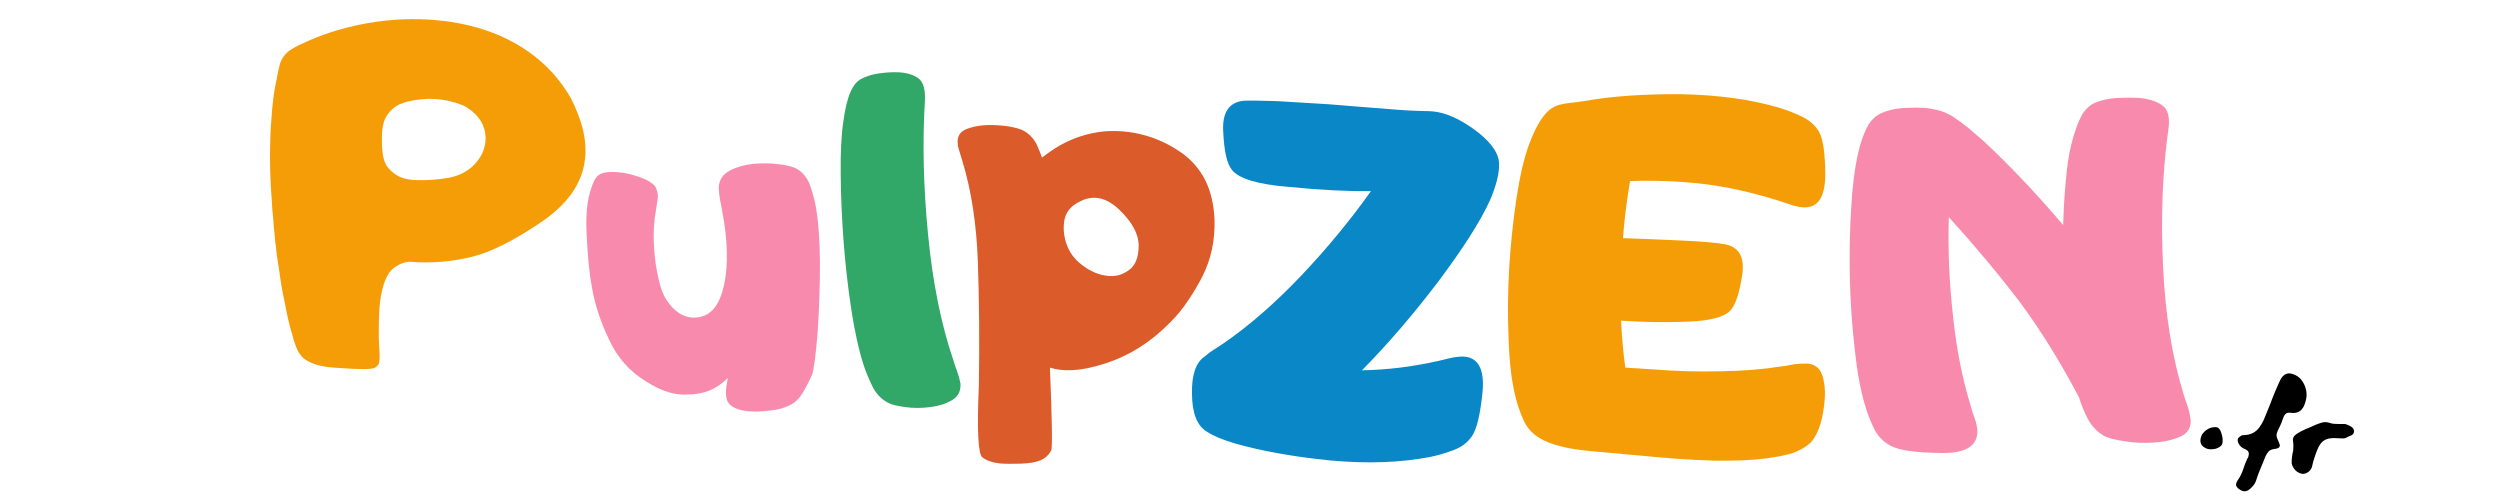
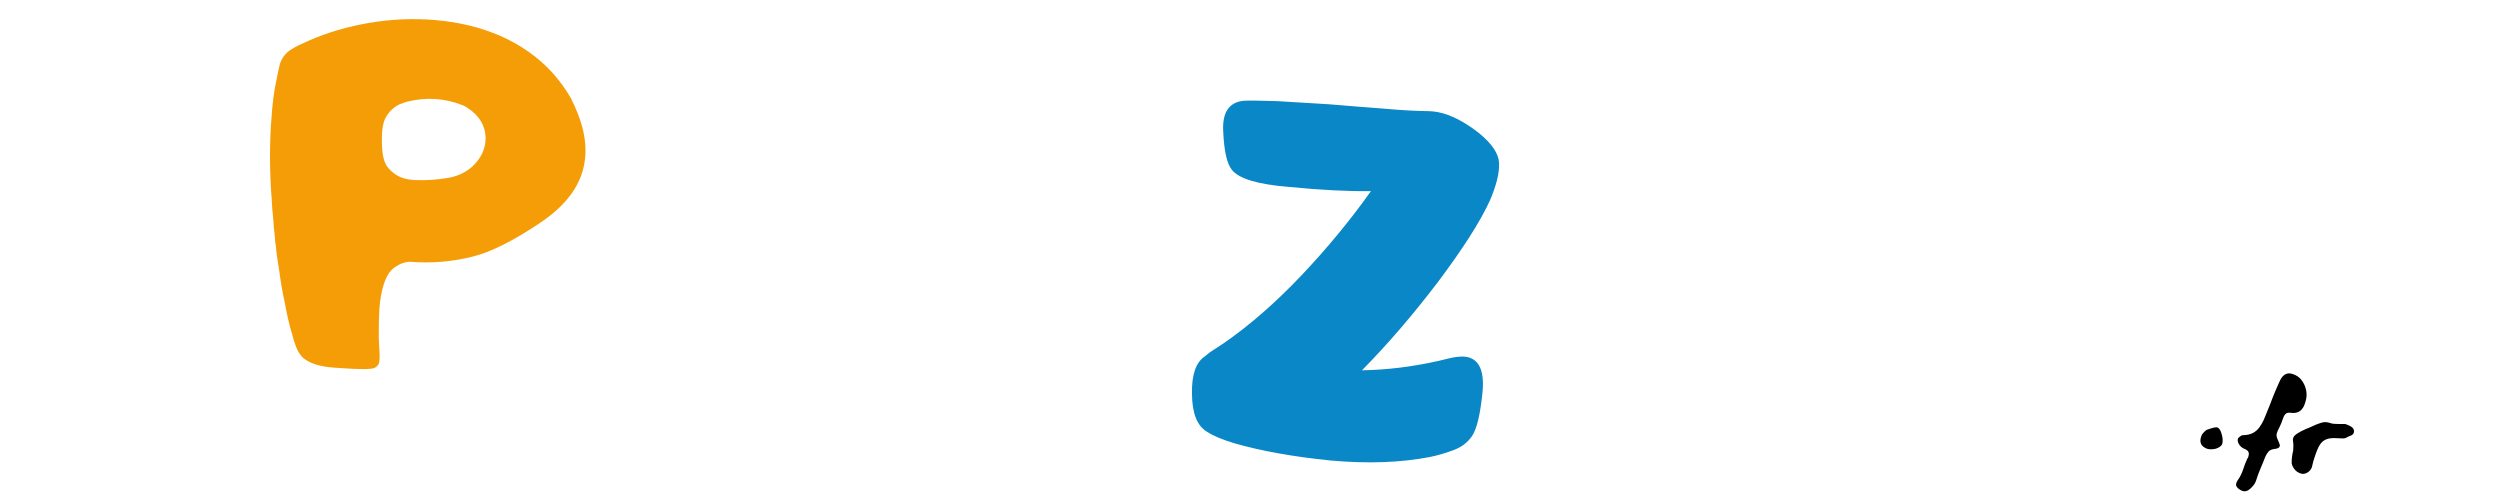
<svg xmlns="http://www.w3.org/2000/svg" version="1.0" preserveAspectRatio="xMidYMid meet" height="50" viewBox="0 0 187.5 37.5" zoomAndPan="magnify" width="250">
  <defs>
    <g />
    <clipPath id="6934597be0">
-       <path clip-rule="nonzero" d="M 41 0 L 64 0 L 64 37.008 L 41 37.008 Z M 41 0" />
-     </clipPath>
+       </clipPath>
    <clipPath id="f8bf1ae00a">
      <rect height="38" y="0" width="23" x="0" />
    </clipPath>
    <clipPath id="f836a8537b">
      <path clip-rule="nonzero" d="M 20 0 L 46 0 L 46 37.008 L 20 37.008 Z M 20 0" />
    </clipPath>
    <clipPath id="73535c5397">
      <path clip-rule="nonzero" d="M 0.172 1 L 24 1 L 24 28 L 0.172 28 Z M 0.172 1" />
    </clipPath>
    <clipPath id="098635fd0f">
      <rect height="38" y="0" width="26" x="0" />
    </clipPath>
    <clipPath id="d8ce25c170">
-       <path clip-rule="nonzero" d="M 60 0 L 74 0 L 74 37.008 L 60 37.008 Z M 60 0" />
-     </clipPath>
+       </clipPath>
    <clipPath id="76ff76a101">
      <rect height="38" y="0" width="14" x="0" />
    </clipPath>
    <clipPath id="42be26ebc0">
-       <path clip-rule="nonzero" d="M 71 0 L 93 0 L 93 37.008 L 71 37.008 Z M 71 0" />
-     </clipPath>
+       </clipPath>
    <clipPath id="25fd6435de">
      <path clip-rule="nonzero" d="M 0.328 9 L 21 9 L 21 35 L 0.328 35 Z M 0.328 9" />
    </clipPath>
    <clipPath id="3ac87ce7b8">
      <rect height="38" y="0" width="22" x="0" />
    </clipPath>
    <clipPath id="393d19e2e8">
      <path clip-rule="nonzero" d="M 84 0 L 119 0 L 119 37.008 L 84 37.008 Z M 84 0" />
    </clipPath>
    <clipPath id="6a820892d9">
      <rect height="38" y="0" width="35" x="0" />
    </clipPath>
    <clipPath id="a3aab011b2">
-       <path clip-rule="nonzero" d="M 108 0 L 144 0 L 144 37.008 L 108 37.008 Z M 108 0" />
-     </clipPath>
+       </clipPath>
    <clipPath id="a4bc842575">
      <rect height="38" y="0" width="36" x="0" />
    </clipPath>
    <clipPath id="4763f02e79">
      <path clip-rule="nonzero" d="M 134 0 L 170 0 L 170 37.008 L 134 37.008 Z M 134 0" />
    </clipPath>
    <clipPath id="dbb4e37bf9">
      <rect height="38" y="0" width="36" x="0" />
    </clipPath>
    <clipPath id="11259be356">
      <path clip-rule="nonzero" d="M 162 23 L 180 23 L 180 37.008 L 162 37.008 Z M 162 23" />
    </clipPath>
    <clipPath id="d7ba40ab35">
      <path clip-rule="nonzero" d="M 4 4 L 12 4 L 12 14.008 L 4 14.008 Z M 4 4" />
    </clipPath>
    <clipPath id="632244a20e">
      <rect height="15" y="0" width="18" x="0" />
    </clipPath>
  </defs>
  <g clip-path="url(#6934597be0)">
    <g transform="matrix(1, 0, 0, 1, 41, -0)">
      <g clip-path="url(#f8bf1ae00a)">
        <g fill-opacity="1" fill="#f88bad">
          <g transform="translate(2.934, 31.211)">
            <g>
              <path d="M 10.641 -2.859 C 9.828 -2.023 8.82 -1.613 7.625 -1.625 C 6.695 -1.551 5.664 -1.875 4.531 -2.594 C 3.301 -3.344 2.379 -4.379 1.766 -5.703 C 1.129 -7.004 0.691 -8.332 0.453 -9.688 C 0.273 -10.633 0.145 -11.957 0.062 -13.656 C -0.031 -15.352 0.156 -16.68 0.625 -17.641 C 0.781 -17.973 1.02 -18.176 1.344 -18.25 C 1.914 -18.363 2.602 -18.32 3.406 -18.125 C 4.188 -17.914 4.734 -17.672 5.047 -17.391 C 5.172 -17.297 5.254 -17.172 5.297 -17.016 C 5.398 -16.797 5.43 -16.555 5.391 -16.297 C 5.348 -16.023 5.312 -15.781 5.281 -15.562 C 5.113 -14.688 5.055 -13.77 5.109 -12.812 C 5.16 -11.844 5.289 -10.945 5.5 -10.125 C 5.625 -9.57 5.805 -9.102 6.047 -8.719 C 6.734 -7.695 7.539 -7.266 8.469 -7.422 C 9.414 -7.555 10.051 -8.367 10.375 -9.859 C 10.695 -11.348 10.648 -13.18 10.234 -15.359 C 10.191 -15.629 10.133 -15.926 10.062 -16.25 C 10.008 -16.562 9.977 -16.867 9.969 -17.172 C 10.008 -17.734 10.289 -18.148 10.812 -18.422 C 11.332 -18.691 11.922 -18.859 12.578 -18.922 C 13.234 -18.984 13.879 -18.973 14.516 -18.891 C 15.16 -18.805 15.609 -18.688 15.859 -18.531 C 16.316 -18.25 16.645 -17.82 16.844 -17.25 C 17.039 -16.676 17.188 -16.109 17.281 -15.547 C 17.457 -14.473 17.551 -13.113 17.562 -11.469 C 17.562 -9.789 17.504 -8.066 17.391 -6.297 C 17.242 -4.516 17.102 -3.453 16.969 -3.109 C 16.82 -2.754 16.594 -2.305 16.281 -1.766 C 16 -1.305 15.676 -0.992 15.312 -0.828 C 14.883 -0.609 14.391 -0.473 13.828 -0.422 C 13.266 -0.348 12.758 -0.328 12.312 -0.359 C 11.676 -0.398 11.188 -0.555 10.844 -0.828 C 10.5 -1.117 10.422 -1.707 10.609 -2.594 Z M 10.641 -2.859" />
            </g>
          </g>
        </g>
      </g>
    </g>
  </g>
  <g clip-path="url(#f836a8537b)">
    <g transform="matrix(1, 0, 0, 1, 20, -0)">
      <g clip-path="url(#098635fd0f)">
        <g clip-path="url(#73535c5397)">
          <g fill-opacity="1" fill="#f59d06">
            <g transform="translate(0.251, 27.681)">
              <g>
                <path d="M 0.484 -21.688 C 0.609 -22.32 0.688 -22.691 0.719 -22.797 C 0.863 -23.336 1.188 -23.75 1.688 -24.031 C 1.875 -24.156 2.273 -24.352 2.891 -24.625 C 4.316 -25.25 5.844 -25.695 7.469 -25.969 C 9.133 -26.25 10.797 -26.316 12.453 -26.172 C 14.203 -26.016 15.801 -25.625 17.25 -25 C 18.801 -24.32 20.113 -23.395 21.188 -22.219 C 21.695 -21.656 22.156 -21.023 22.562 -20.328 C 22.977 -19.492 23.27 -18.742 23.438 -18.078 C 23.645 -17.266 23.707 -16.492 23.625 -15.766 C 23.438 -13.961 22.336 -12.379 20.328 -11.016 C 18.297 -9.641 16.586 -8.781 15.203 -8.438 C 13.68 -8.051 12.113 -7.922 10.5 -8.047 C 10.406 -8.055 10.281 -8.039 10.125 -8 C 9.957 -7.957 9.828 -7.91 9.734 -7.859 C 9.586 -7.785 9.441 -7.695 9.297 -7.594 C 8.973 -7.352 8.719 -6.941 8.531 -6.359 C 8.363 -5.828 8.254 -5.219 8.203 -4.531 C 8.172 -4.082 8.156 -3.43 8.156 -2.578 C 8.156 -2.273 8.164 -1.988 8.188 -1.719 C 8.195 -1.457 8.207 -1.238 8.219 -1.062 C 8.227 -0.844 8.219 -0.656 8.188 -0.5 C 8.145 -0.352 8.07 -0.242 7.969 -0.172 C 7.863 -0.086 7.742 -0.039 7.609 -0.031 C 7.391 -0.008 7.211 0 7.078 0 C 6.504 0 5.738 -0.035 4.781 -0.109 C 3.812 -0.18 3.094 -0.391 2.625 -0.734 C 2.488 -0.816 2.367 -0.938 2.266 -1.094 C 2.055 -1.344 1.852 -1.852 1.656 -2.625 C 1.469 -3.219 1.285 -4 1.109 -4.969 C 0.941 -5.727 0.801 -6.535 0.688 -7.391 C 0.539 -8.297 0.461 -8.867 0.453 -9.109 C 0.441 -9.148 0.438 -9.219 0.438 -9.312 C 0.414 -9.352 0.406 -9.391 0.406 -9.422 C 0.395 -9.461 0.391 -9.5 0.391 -9.531 C 0.391 -9.625 0.383 -9.695 0.375 -9.75 C 0.375 -9.781 0.375 -9.816 0.375 -9.859 C 0.363 -9.879 0.359 -9.91 0.359 -9.953 C 0.305 -10.398 0.266 -10.863 0.234 -11.344 C 0.18 -11.812 0.145 -12.289 0.125 -12.781 C 0.051 -13.656 0.008 -14.656 0 -15.781 C 0 -16.977 0.035 -17.984 0.109 -18.797 C 0.18 -19.922 0.305 -20.883 0.484 -21.688 Z M 14.422 -19.797 C 13.086 -20.328 11.695 -20.41 10.25 -20.047 C 10.051 -19.973 9.883 -19.914 9.75 -19.875 C 9.281 -19.656 8.914 -19.305 8.656 -18.828 C 8.457 -18.43 8.367 -17.82 8.391 -17 C 8.398 -16.176 8.523 -15.582 8.766 -15.219 C 8.922 -15.008 9.078 -14.848 9.234 -14.734 C 9.66 -14.367 10.254 -14.18 11.016 -14.172 C 11.691 -14.148 12.414 -14.195 13.188 -14.312 C 13.957 -14.414 14.613 -14.703 15.156 -15.172 C 15.477 -15.473 15.727 -15.801 15.906 -16.156 C 16.082 -16.531 16.172 -16.926 16.172 -17.344 C 16.148 -18.258 15.703 -19.004 14.828 -19.578 C 14.711 -19.672 14.578 -19.742 14.422 -19.797 Z M 14.422 -19.797" />
              </g>
            </g>
          </g>
        </g>
      </g>
    </g>
  </g>
  <g clip-path="url(#d8ce25c170)">
    <g transform="matrix(1, 0, 0, 1, 60, -0)">
      <g clip-path="url(#76ff76a101)">
        <g fill-opacity="1" fill="#31a768">
          <g transform="translate(3.287, 31.031)">
            <g>
              <path d="M 6.078 -23.406 C 5.891 -20.375 5.969 -17.066 6.312 -13.484 C 6.656 -9.898 7.285 -6.754 8.203 -4.047 C 8.285 -3.766 8.383 -3.473 8.5 -3.172 C 8.613 -2.867 8.695 -2.562 8.75 -2.25 C 8.781 -1.695 8.566 -1.285 8.109 -1.016 C 7.641 -0.742 7.098 -0.57 6.484 -0.5 C 5.848 -0.414 5.219 -0.414 4.594 -0.5 C 3.969 -0.582 3.531 -0.695 3.281 -0.844 C 2.781 -1.113 2.395 -1.531 2.125 -2.094 C 1.844 -2.676 1.617 -3.227 1.453 -3.75 C 1.117 -4.801 0.82 -6.156 0.562 -7.812 C 0.312 -9.457 0.117 -11.156 -0.016 -12.906 C -0.148 -14.664 -0.223 -16.363 -0.234 -18 C -0.254 -19.613 -0.188 -20.93 -0.031 -21.953 C 0.094 -22.891 0.273 -23.629 0.516 -24.172 C 0.711 -24.617 0.973 -24.93 1.297 -25.109 C 1.68 -25.316 2.141 -25.457 2.672 -25.531 C 3.203 -25.602 3.68 -25.629 4.109 -25.609 C 4.723 -25.578 5.219 -25.426 5.594 -25.156 C 5.969 -24.883 6.129 -24.301 6.078 -23.406 Z M 6.078 -23.406" />
            </g>
          </g>
        </g>
      </g>
    </g>
  </g>
  <g clip-path="url(#42be26ebc0)">
    <g transform="matrix(1, 0, 0, 1, 71, -0)">
      <g clip-path="url(#3ac87ce7b8)">
        <g clip-path="url(#25fd6435de)">
          <g fill-opacity="1" fill="#db5b2a">
            <g transform="translate(0.369, 27.681)">
              <g>
                <path d="M 14.031 -9.266 C 14.031 -10.129 13.547 -11.023 12.578 -11.953 C 11.609 -12.879 10.629 -13.086 9.641 -12.578 C 9.004 -12.273 8.617 -11.844 8.484 -11.281 C 8.359 -10.719 8.391 -10.125 8.578 -9.5 C 8.797 -8.801 9.203 -8.234 9.797 -7.797 C 10.398 -7.336 11.016 -7.07 11.641 -7 C 12.254 -6.914 12.805 -7.055 13.297 -7.422 C 13.785 -7.766 14.031 -8.379 14.031 -9.266 Z M 6.781 -15.859 C 7.188 -16.18 7.617 -16.477 8.078 -16.75 C 9.117 -17.344 10.238 -17.703 11.438 -17.828 C 12.656 -17.922 13.828 -17.773 14.953 -17.391 C 15.816 -17.098 16.617 -16.68 17.359 -16.141 C 18.086 -15.598 18.656 -14.914 19.062 -14.094 C 19.445 -13.289 19.664 -12.344 19.719 -11.25 C 19.77 -9.695 19.473 -8.273 18.828 -6.984 C 18.504 -6.348 18.145 -5.738 17.75 -5.156 C 17.352 -4.551 16.895 -3.992 16.375 -3.484 C 16.145 -3.254 15.922 -3.039 15.703 -2.844 C 14.297 -1.582 12.691 -0.711 10.891 -0.234 C 9.492 0.148 8.32 0.191 7.375 -0.109 C 7.539 3.848 7.57 5.926 7.469 6.125 C 7.258 6.469 7.004 6.703 6.703 6.828 C 6.348 6.984 5.844 7.07 5.188 7.094 C 4.531 7.113 4.008 7.109 3.625 7.078 C 3.07 7.016 2.633 6.863 2.312 6.625 C 1.988 6.395 1.898 4.586 2.047 1.203 C 2.098 -2.16 2.07 -5.258 1.969 -8.094 C 1.863 -10.914 1.477 -13.414 0.812 -15.594 C 0.75 -15.82 0.676 -16.062 0.594 -16.312 C 0.508 -16.551 0.461 -16.789 0.453 -17.031 C 0.441 -17.477 0.648 -17.797 1.078 -17.984 C 1.504 -18.16 2.004 -18.266 2.578 -18.297 C 3.141 -18.316 3.703 -18.285 4.266 -18.203 C 4.816 -18.109 5.207 -17.992 5.438 -17.859 C 5.852 -17.617 6.172 -17.273 6.391 -16.828 C 6.547 -16.484 6.676 -16.16 6.781 -15.859 Z M 6.781 -15.859" />
              </g>
            </g>
          </g>
        </g>
      </g>
    </g>
  </g>
  <g clip-path="url(#393d19e2e8)">
    <g transform="matrix(1, 0, 0, 1, 84, -0)">
      <g clip-path="url(#6a820892d9)">
        <g fill-opacity="1" fill="#0987c7">
          <g transform="translate(2.133, 32.288)">
            <g>
              <path d="M 4.234 -5.562 C 4.441 -5.75 4.664 -5.914 4.906 -6.062 C 5.156 -6.219 5.395 -6.375 5.625 -6.531 C 7.582 -7.883 9.523 -9.578 11.453 -11.609 C 13.379 -13.641 15.125 -15.754 16.688 -17.953 C 14.969 -17.93 12.93 -18.035 10.578 -18.266 C 8.211 -18.453 6.77 -18.883 6.25 -19.562 C 5.883 -20.02 5.672 -20.973 5.609 -22.422 C 5.523 -23.867 6.051 -24.641 7.188 -24.734 C 7.613 -24.754 8.438 -24.742 9.656 -24.703 C 10.594 -24.648 11.883 -24.57 13.531 -24.469 C 14.227 -24.406 14.926 -24.348 15.625 -24.297 C 16.32 -24.242 16.992 -24.191 17.641 -24.141 C 18.941 -24.023 20.062 -23.961 21 -23.953 C 21.926 -23.941 22.926 -23.582 24 -22.875 C 24.219 -22.738 24.477 -22.551 24.781 -22.312 C 25.758 -21.52 26.266 -20.77 26.297 -20.062 C 26.328 -19.32 26.098 -18.383 25.609 -17.25 C 24.891 -15.676 23.586 -13.633 21.703 -11.125 C 19.797 -8.625 17.898 -6.422 16.016 -4.516 C 17.891 -4.547 19.801 -4.781 21.75 -5.219 C 22.039 -5.289 22.344 -5.363 22.656 -5.438 C 22.977 -5.508 23.289 -5.547 23.594 -5.547 C 24.719 -5.504 25.207 -4.633 25.062 -2.938 C 24.895 -1.227 24.629 -0.109 24.266 0.422 C 23.93 0.91 23.457 1.266 22.844 1.484 C 22.258 1.703 21.688 1.867 21.125 1.984 C 18.926 2.41 16.441 2.5 13.672 2.25 C 10.879 1.969 8.484 1.539 6.484 0.969 C 5.566 0.695 4.867 0.406 4.391 0.094 C 3.648 -0.352 3.273 -1.301 3.266 -2.75 C 3.234 -4.176 3.555 -5.113 4.234 -5.562 Z M 4.234 -5.562" />
            </g>
          </g>
        </g>
      </g>
    </g>
  </g>
  <g clip-path="url(#a3aab011b2)">
    <g transform="matrix(1, 0, 0, 1, 108, -0)">
      <g clip-path="url(#a4bc842575)">
        <g fill-opacity="1" fill="#f59d06">
          <g transform="translate(2.503, 32.814)">
            <g>
              <path d="M 6.438 -24.953 C 6.727 -25.023 7.031 -25.078 7.344 -25.109 C 7.664 -25.141 7.988 -25.18 8.312 -25.234 C 10.344 -25.598 12.766 -25.77 15.578 -25.75 C 18.367 -25.695 20.82 -25.359 22.938 -24.734 C 23.488 -24.566 24.051 -24.348 24.625 -24.078 C 25.207 -23.797 25.641 -23.414 25.922 -22.938 C 26.234 -22.375 26.391 -21.273 26.391 -19.641 C 26.367 -17.973 25.801 -17.18 24.688 -17.266 C 24.363 -17.297 24.051 -17.367 23.75 -17.484 C 23.438 -17.586 23.145 -17.68 22.875 -17.766 C 20.883 -18.391 19.016 -18.805 17.266 -19.016 C 15.504 -19.223 13.664 -19.297 11.75 -19.234 C 11.5 -17.766 11.32 -16.336 11.219 -14.953 C 12.82 -14.898 14.352 -14.836 15.812 -14.766 C 17.289 -14.691 18.297 -14.602 18.828 -14.5 C 19.93 -14.312 20.375 -13.523 20.156 -12.141 C 19.938 -10.754 19.633 -9.875 19.25 -9.5 C 18.781 -9.02 17.711 -8.75 16.047 -8.688 C 14.367 -8.625 12.711 -8.648 11.078 -8.766 C 11.129 -7.598 11.234 -6.426 11.391 -5.25 C 11.672 -5.219 11.988 -5.195 12.344 -5.188 C 12.664 -5.156 13.051 -5.129 13.5 -5.109 C 15.207 -4.973 16.891 -4.926 18.547 -4.969 C 20.191 -4.988 21.734 -5.113 23.172 -5.344 C 23.328 -5.352 23.488 -5.379 23.656 -5.422 C 23.801 -5.453 23.953 -5.477 24.109 -5.5 C 24.461 -5.539 24.781 -5.555 25.062 -5.547 C 25.613 -5.492 25.977 -5.211 26.156 -4.703 C 26.332 -4.191 26.398 -3.613 26.359 -2.969 C 26.254 -1.508 25.941 -0.441 25.422 0.234 C 25.117 0.598 24.633 0.906 23.969 1.156 C 23.531 1.301 22.938 1.426 22.188 1.531 C 21.082 1.695 19.695 1.766 18.031 1.734 C 16.363 1.68 14.656 1.566 12.906 1.391 C 11.832 1.297 10.453 1.172 8.766 1.016 C 7.055 0.859 5.801 0.539 5 0.062 C 4.406 -0.281 3.977 -0.77 3.719 -1.406 C 3.445 -2.02 3.25 -2.617 3.125 -3.203 C 2.852 -4.316 2.691 -5.734 2.641 -7.453 C 2.566 -9.172 2.582 -10.941 2.688 -12.766 C 2.801 -14.555 2.984 -16.285 3.234 -17.953 C 3.484 -19.609 3.797 -20.945 4.172 -21.969 C 4.504 -22.883 4.875 -23.602 5.281 -24.125 C 5.594 -24.539 5.977 -24.816 6.438 -24.953 Z M 6.438 -24.953" />
            </g>
          </g>
        </g>
      </g>
    </g>
  </g>
  <g clip-path="url(#4763f02e79)">
    <g transform="matrix(1, 0, 0, 1, 134, -0)">
      <g clip-path="url(#dbb4e37bf9)">
        <g fill-opacity="1" fill="#f88bad">
          <g transform="translate(6.271, 36.301)">
            <g>
-               <path d="M 5.531 -27.891 C 5.738 -27.805 5.941 -27.707 6.141 -27.594 C 6.535 -27.332 6.938 -27.039 7.344 -26.719 C 7.738 -26.383 8.125 -26.051 8.5 -25.719 C 10.457 -23.895 12.445 -21.797 14.469 -19.422 C 14.5 -20.629 14.566 -21.754 14.672 -22.797 C 14.754 -23.836 14.891 -24.727 15.078 -25.469 C 15.297 -26.363 15.562 -27.102 15.875 -27.688 C 16.145 -28.125 16.473 -28.426 16.859 -28.594 C 17.316 -28.789 17.863 -28.91 18.5 -28.953 C 19.133 -28.984 19.703 -28.984 20.203 -28.953 C 20.93 -28.879 21.5 -28.691 21.906 -28.391 C 22.332 -28.086 22.484 -27.492 22.359 -26.609 C 21.922 -23.504 21.785 -20.109 21.953 -16.422 C 22.117 -12.723 22.645 -9.457 23.531 -6.625 C 23.625 -6.32 23.727 -6.02 23.844 -5.719 C 23.938 -5.383 24 -5.066 24.031 -4.766 C 24.051 -4.191 23.785 -3.785 23.234 -3.547 C 22.648 -3.297 21.992 -3.148 21.266 -3.109 C 20.535 -3.055 19.812 -3.086 19.094 -3.203 C 18.352 -3.316 17.832 -3.453 17.531 -3.609 C 17.031 -3.898 16.629 -4.316 16.328 -4.859 C 16.047 -5.41 15.82 -5.957 15.656 -6.5 C 14.25 -9.164 12.77 -11.547 11.219 -13.641 C 9.645 -15.711 7.867 -17.836 5.891 -20.016 C 5.816 -17.555 5.922 -15.094 6.203 -12.625 C 6.461 -10.133 6.906 -7.883 7.531 -5.875 C 7.602 -5.562 7.703 -5.25 7.828 -4.938 C 7.941 -4.625 8.008 -4.312 8.031 -4 C 8.062 -2.844 7.141 -2.285 5.266 -2.328 C 3.391 -2.348 2.141 -2.531 1.516 -2.875 C 0.961 -3.164 0.539 -3.613 0.25 -4.219 C -0.031 -4.812 -0.25 -5.391 -0.406 -5.953 C -0.738 -7.047 -0.992 -8.445 -1.172 -10.156 C -1.367 -11.844 -1.488 -13.586 -1.531 -15.391 C -1.57 -17.203 -1.539 -18.945 -1.438 -20.625 C -1.344 -22.289 -1.176 -23.645 -0.938 -24.688 C -0.75 -25.582 -0.484 -26.332 -0.141 -26.938 C 0.129 -27.363 0.461 -27.66 0.859 -27.828 C 1.328 -28.035 1.867 -28.16 2.484 -28.203 C 3.109 -28.234 3.68 -28.234 4.203 -28.203 C 4.828 -28.109 5.27 -28.004 5.531 -27.891 Z M 5.531 -27.891" />
-             </g>
+               </g>
          </g>
        </g>
      </g>
    </g>
  </g>
  <g clip-path="url(#11259be356)">
    <g transform="matrix(1, 0, 0, 1, 162, 23)">
      <g clip-path="url(#632244a20e)">
        <g fill-opacity="1" fill="#000000">
          <g transform="translate(2.37, 10.116)">
            <g>
-               <path d="M 0.781 -0.531 C 0.875 -0.664 0.988 -0.781 1.125 -0.875 C 1.27 -0.977 1.422 -1.039 1.578 -1.062 C 1.734 -1.094 1.863 -1.086 1.969 -1.047 C 2.039 -1.004 2.102 -0.93 2.156 -0.828 C 2.207 -0.723 2.25 -0.598 2.281 -0.453 C 2.32 -0.316 2.336 -0.188 2.328 -0.062 C 2.328 0.051 2.312 0.145 2.281 0.219 C 2.207 0.332 2.098 0.422 1.953 0.484 C 1.816 0.547 1.664 0.578 1.5 0.578 C 1.332 0.586 1.188 0.562 1.062 0.5 C 0.844 0.395 0.711 0.25 0.672 0.062 C 0.641 -0.113 0.676 -0.312 0.781 -0.531 Z M 0.781 -0.531" />
+               <path d="M 0.781 -0.531 C 0.875 -0.664 0.988 -0.781 1.125 -0.875 C 1.734 -1.094 1.863 -1.086 1.969 -1.047 C 2.039 -1.004 2.102 -0.93 2.156 -0.828 C 2.207 -0.723 2.25 -0.598 2.281 -0.453 C 2.32 -0.316 2.336 -0.188 2.328 -0.062 C 2.328 0.051 2.312 0.145 2.281 0.219 C 2.207 0.332 2.098 0.422 1.953 0.484 C 1.816 0.547 1.664 0.578 1.5 0.578 C 1.332 0.586 1.188 0.562 1.062 0.5 C 0.844 0.395 0.711 0.25 0.672 0.062 C 0.641 -0.113 0.676 -0.312 0.781 -0.531 Z M 0.781 -0.531" />
            </g>
          </g>
        </g>
        <g clip-path="url(#d7ba40ab35)">
          <g fill-opacity="1" fill="#000000">
            <g transform="translate(5.059, 11.405)">
              <g>
                <path d="M 5.797 -4.109 C 5.723 -3.879 5.602 -3.703 5.438 -3.578 C 5.27 -3.461 5.066 -3.414 4.828 -3.438 C 4.586 -3.477 4.426 -3.445 4.344 -3.344 C 4.258 -3.25 4.191 -3.117 4.141 -2.953 C 4.078 -2.754 4 -2.562 3.906 -2.375 C 3.812 -2.195 3.742 -2.047 3.703 -1.922 C 3.672 -1.816 3.676 -1.695 3.719 -1.562 C 3.77 -1.426 3.82 -1.301 3.875 -1.188 C 3.926 -1.082 3.941 -1 3.922 -0.938 C 3.891 -0.82 3.758 -0.754 3.531 -0.734 C 3.32 -0.711 3.164 -0.641 3.062 -0.516 C 2.969 -0.398 2.891 -0.27 2.828 -0.125 C 2.723 0.156 2.609 0.438 2.484 0.719 C 2.359 1.008 2.25 1.305 2.156 1.609 C 2.113 1.754 2.035 1.895 1.922 2.031 C 1.816 2.164 1.695 2.273 1.562 2.359 C 1.426 2.441 1.289 2.461 1.156 2.422 C 1.008 2.379 0.879 2.301 0.766 2.188 C 0.648 2.082 0.617 1.953 0.672 1.797 C 0.691 1.742 0.719 1.691 0.75 1.641 C 0.938 1.379 1.078 1.102 1.172 0.812 C 1.266 0.52 1.375 0.238 1.5 -0.031 C 1.52 -0.039 1.535 -0.062 1.547 -0.094 C 1.555 -0.133 1.566 -0.172 1.578 -0.203 C 1.617 -0.336 1.613 -0.445 1.562 -0.531 C 1.508 -0.625 1.395 -0.703 1.219 -0.766 C 1.07 -0.836 0.953 -0.945 0.859 -1.094 C 0.773 -1.25 0.75 -1.379 0.781 -1.484 C 0.789 -1.535 0.836 -1.594 0.922 -1.656 C 1.004 -1.727 1.086 -1.766 1.172 -1.766 C 1.461 -1.773 1.703 -1.828 1.891 -1.922 C 2.086 -2.023 2.25 -2.16 2.375 -2.328 C 2.5 -2.492 2.609 -2.676 2.703 -2.875 C 2.797 -3.082 2.883 -3.297 2.969 -3.516 C 3.125 -3.891 3.27 -4.258 3.406 -4.625 C 3.551 -4.988 3.707 -5.352 3.875 -5.719 C 4.102 -6.289 4.438 -6.504 4.875 -6.359 C 5.164 -6.273 5.395 -6.117 5.562 -5.891 C 5.738 -5.66 5.852 -5.398 5.906 -5.109 C 5.957 -4.828 5.941 -4.562 5.859 -4.312 C 5.848 -4.281 5.836 -4.242 5.828 -4.203 C 5.816 -4.172 5.805 -4.141 5.797 -4.109 Z M 5.797 -4.109" />
              </g>
            </g>
          </g>
        </g>
        <g fill-opacity="1" fill="#000000">
          <g transform="translate(9.113, 12.677)">
            <g>
              <path d="M 4.781 -3.875 C 4.883 -3.844 4.988 -3.801 5.094 -3.75 C 5.195 -3.707 5.281 -3.648 5.344 -3.578 C 5.414 -3.504 5.445 -3.406 5.438 -3.281 C 5.414 -3.156 5.344 -3.066 5.219 -3.016 C 5.094 -2.973 4.977 -2.922 4.875 -2.859 C 4.781 -2.805 4.664 -2.785 4.531 -2.797 C 4.406 -2.805 4.285 -2.812 4.172 -2.812 C 3.891 -2.832 3.656 -2.816 3.469 -2.766 C 3.289 -2.711 3.141 -2.625 3.016 -2.5 C 2.898 -2.375 2.789 -2.191 2.688 -1.953 C 2.602 -1.742 2.531 -1.539 2.469 -1.344 C 2.406 -1.156 2.352 -0.969 2.312 -0.781 C 2.289 -0.594 2.195 -0.43 2.031 -0.297 C 1.875 -0.172 1.707 -0.117 1.531 -0.141 C 1.426 -0.16 1.312 -0.207 1.188 -0.281 C 1.07 -0.363 0.977 -0.461 0.906 -0.578 C 0.832 -0.691 0.785 -0.801 0.766 -0.906 C 0.766 -1 0.766 -1.094 0.766 -1.188 C 0.773 -1.281 0.785 -1.375 0.797 -1.469 C 0.805 -1.539 0.816 -1.609 0.828 -1.672 C 0.848 -1.742 0.863 -1.812 0.875 -1.875 C 0.883 -2 0.891 -2.125 0.891 -2.25 C 0.891 -2.375 0.879 -2.5 0.859 -2.625 C 0.848 -2.645 0.848 -2.688 0.859 -2.75 C 0.879 -2.906 0.984 -3.039 1.172 -3.156 C 1.359 -3.281 1.578 -3.395 1.828 -3.5 C 2.086 -3.602 2.328 -3.707 2.547 -3.812 C 2.691 -3.875 2.836 -3.926 2.984 -3.969 C 3.141 -4.02 3.297 -4.031 3.453 -4 C 3.535 -3.988 3.613 -3.969 3.688 -3.938 C 3.77 -3.914 3.848 -3.898 3.922 -3.891 C 4.066 -3.879 4.211 -3.875 4.359 -3.875 C 4.504 -3.875 4.645 -3.875 4.781 -3.875 Z M 4.781 -3.875" />
            </g>
          </g>
        </g>
      </g>
    </g>
  </g>
</svg>